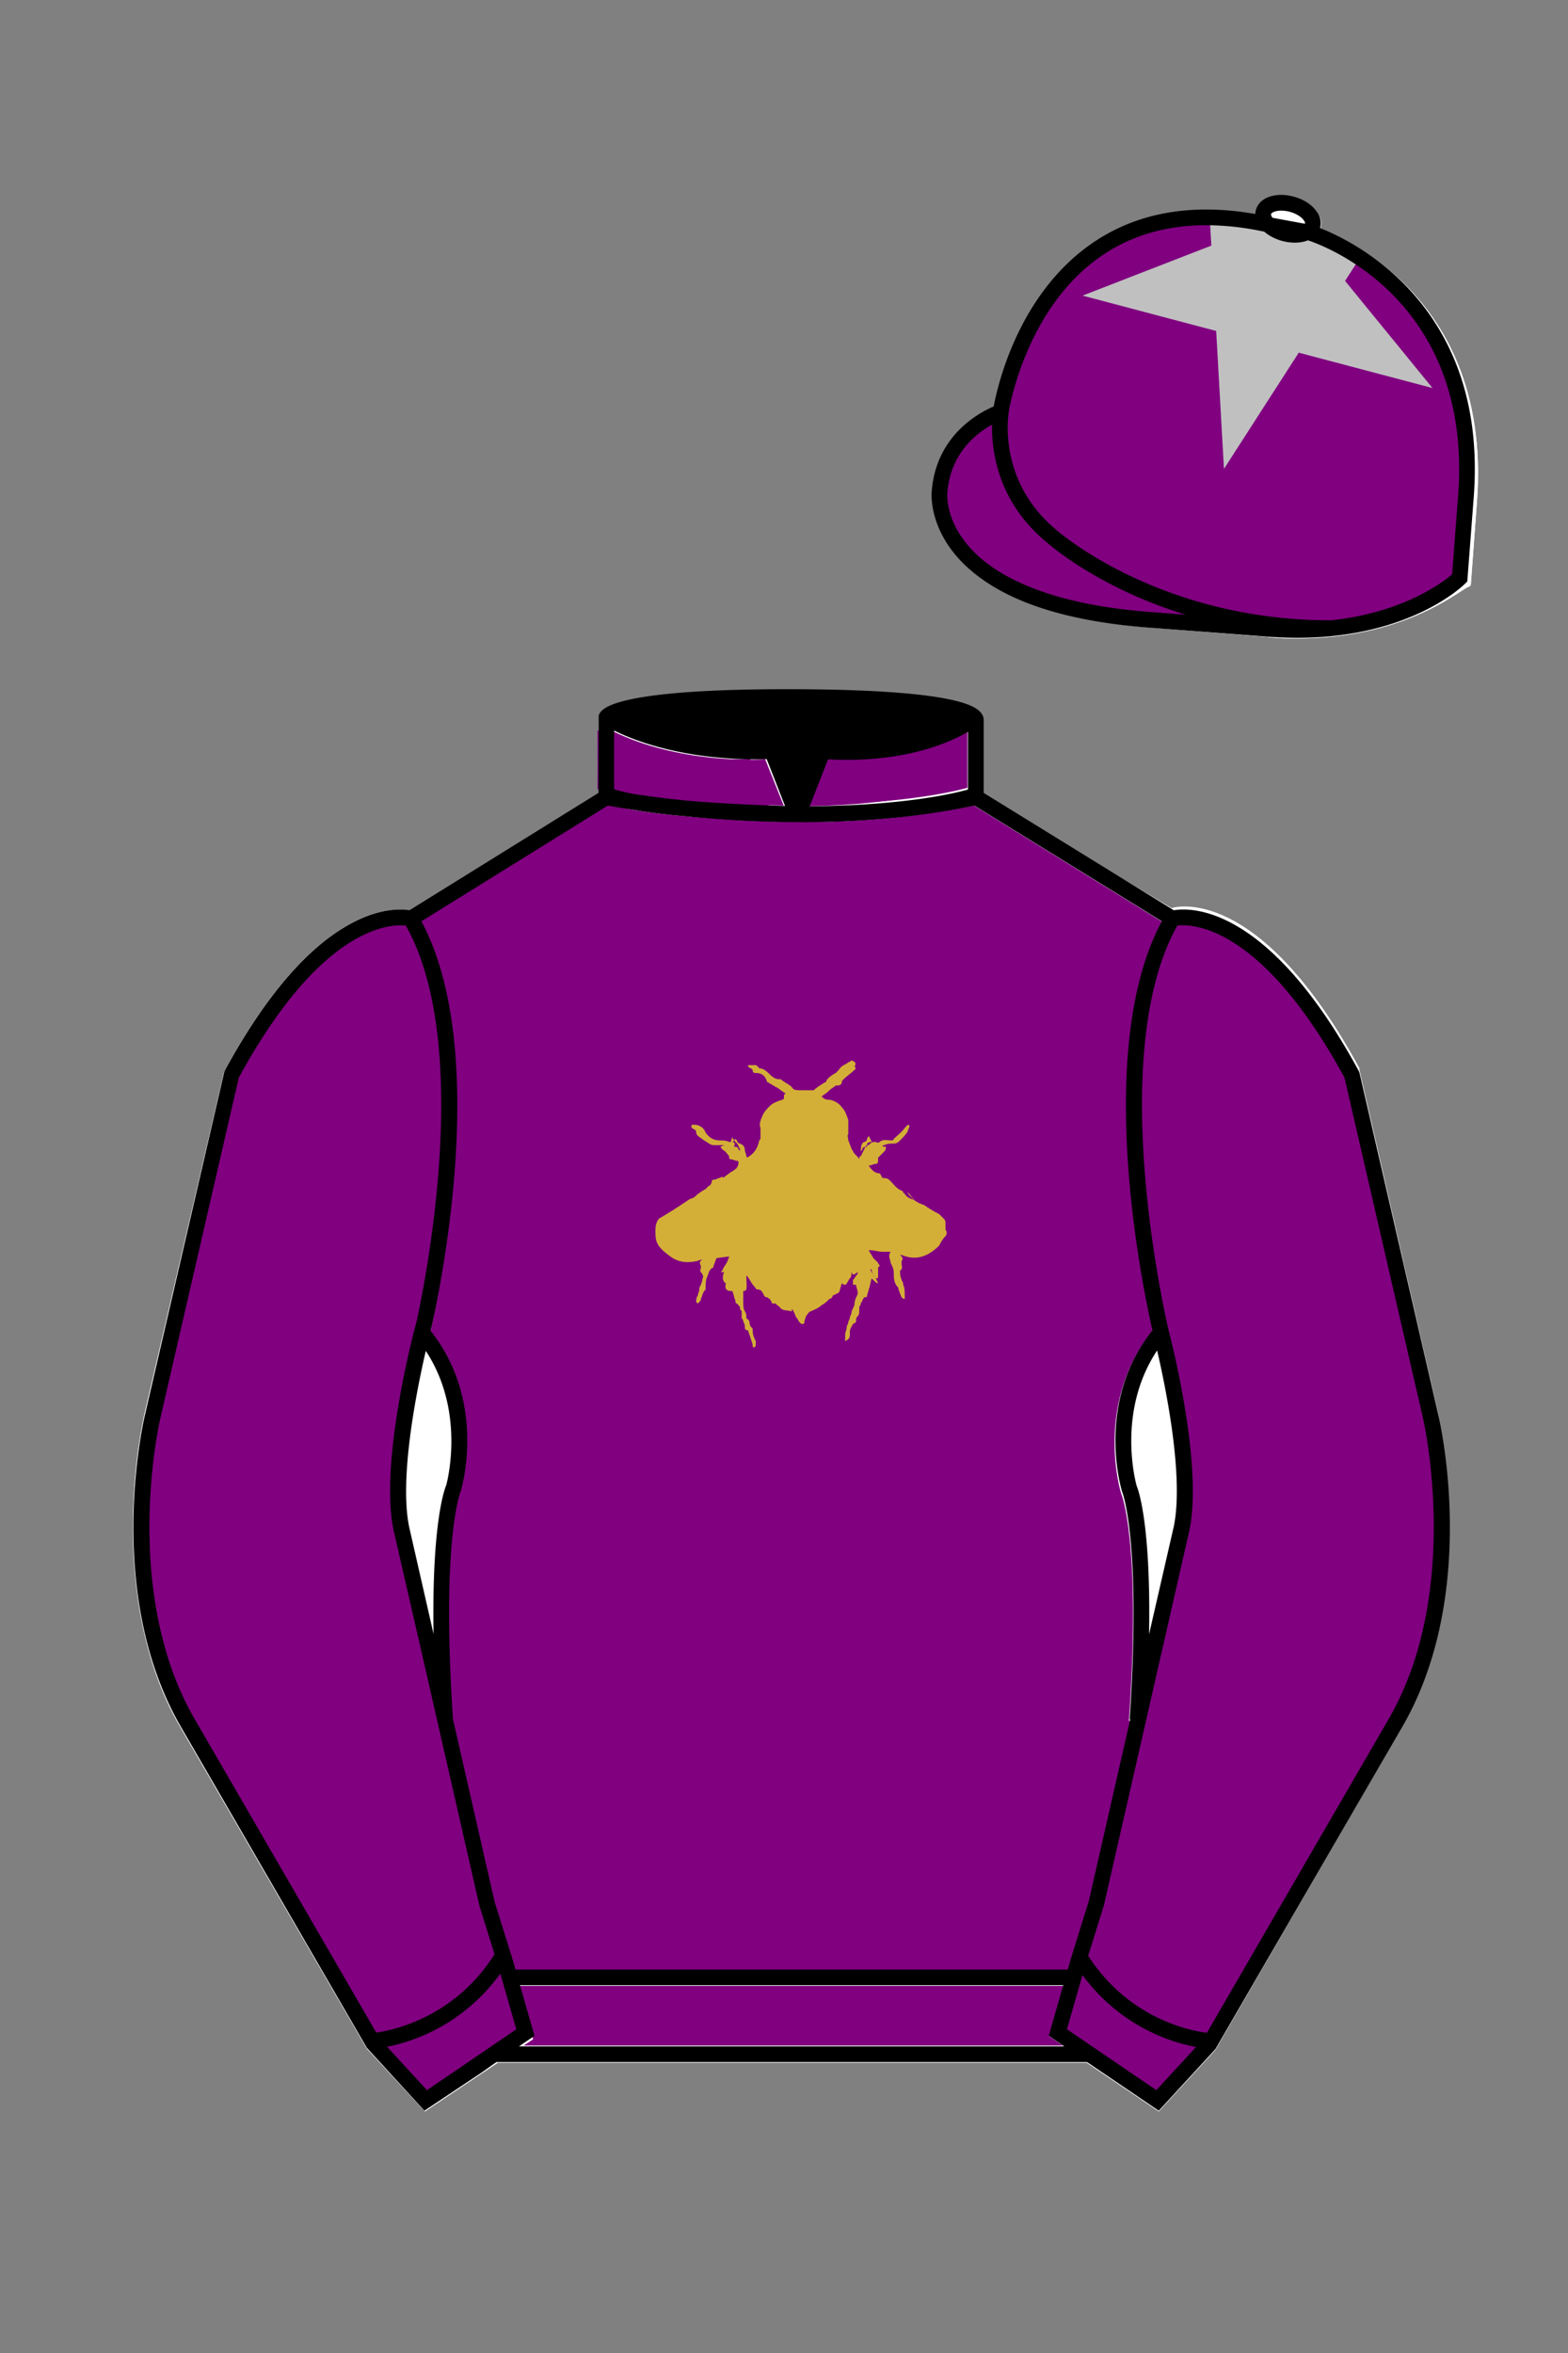
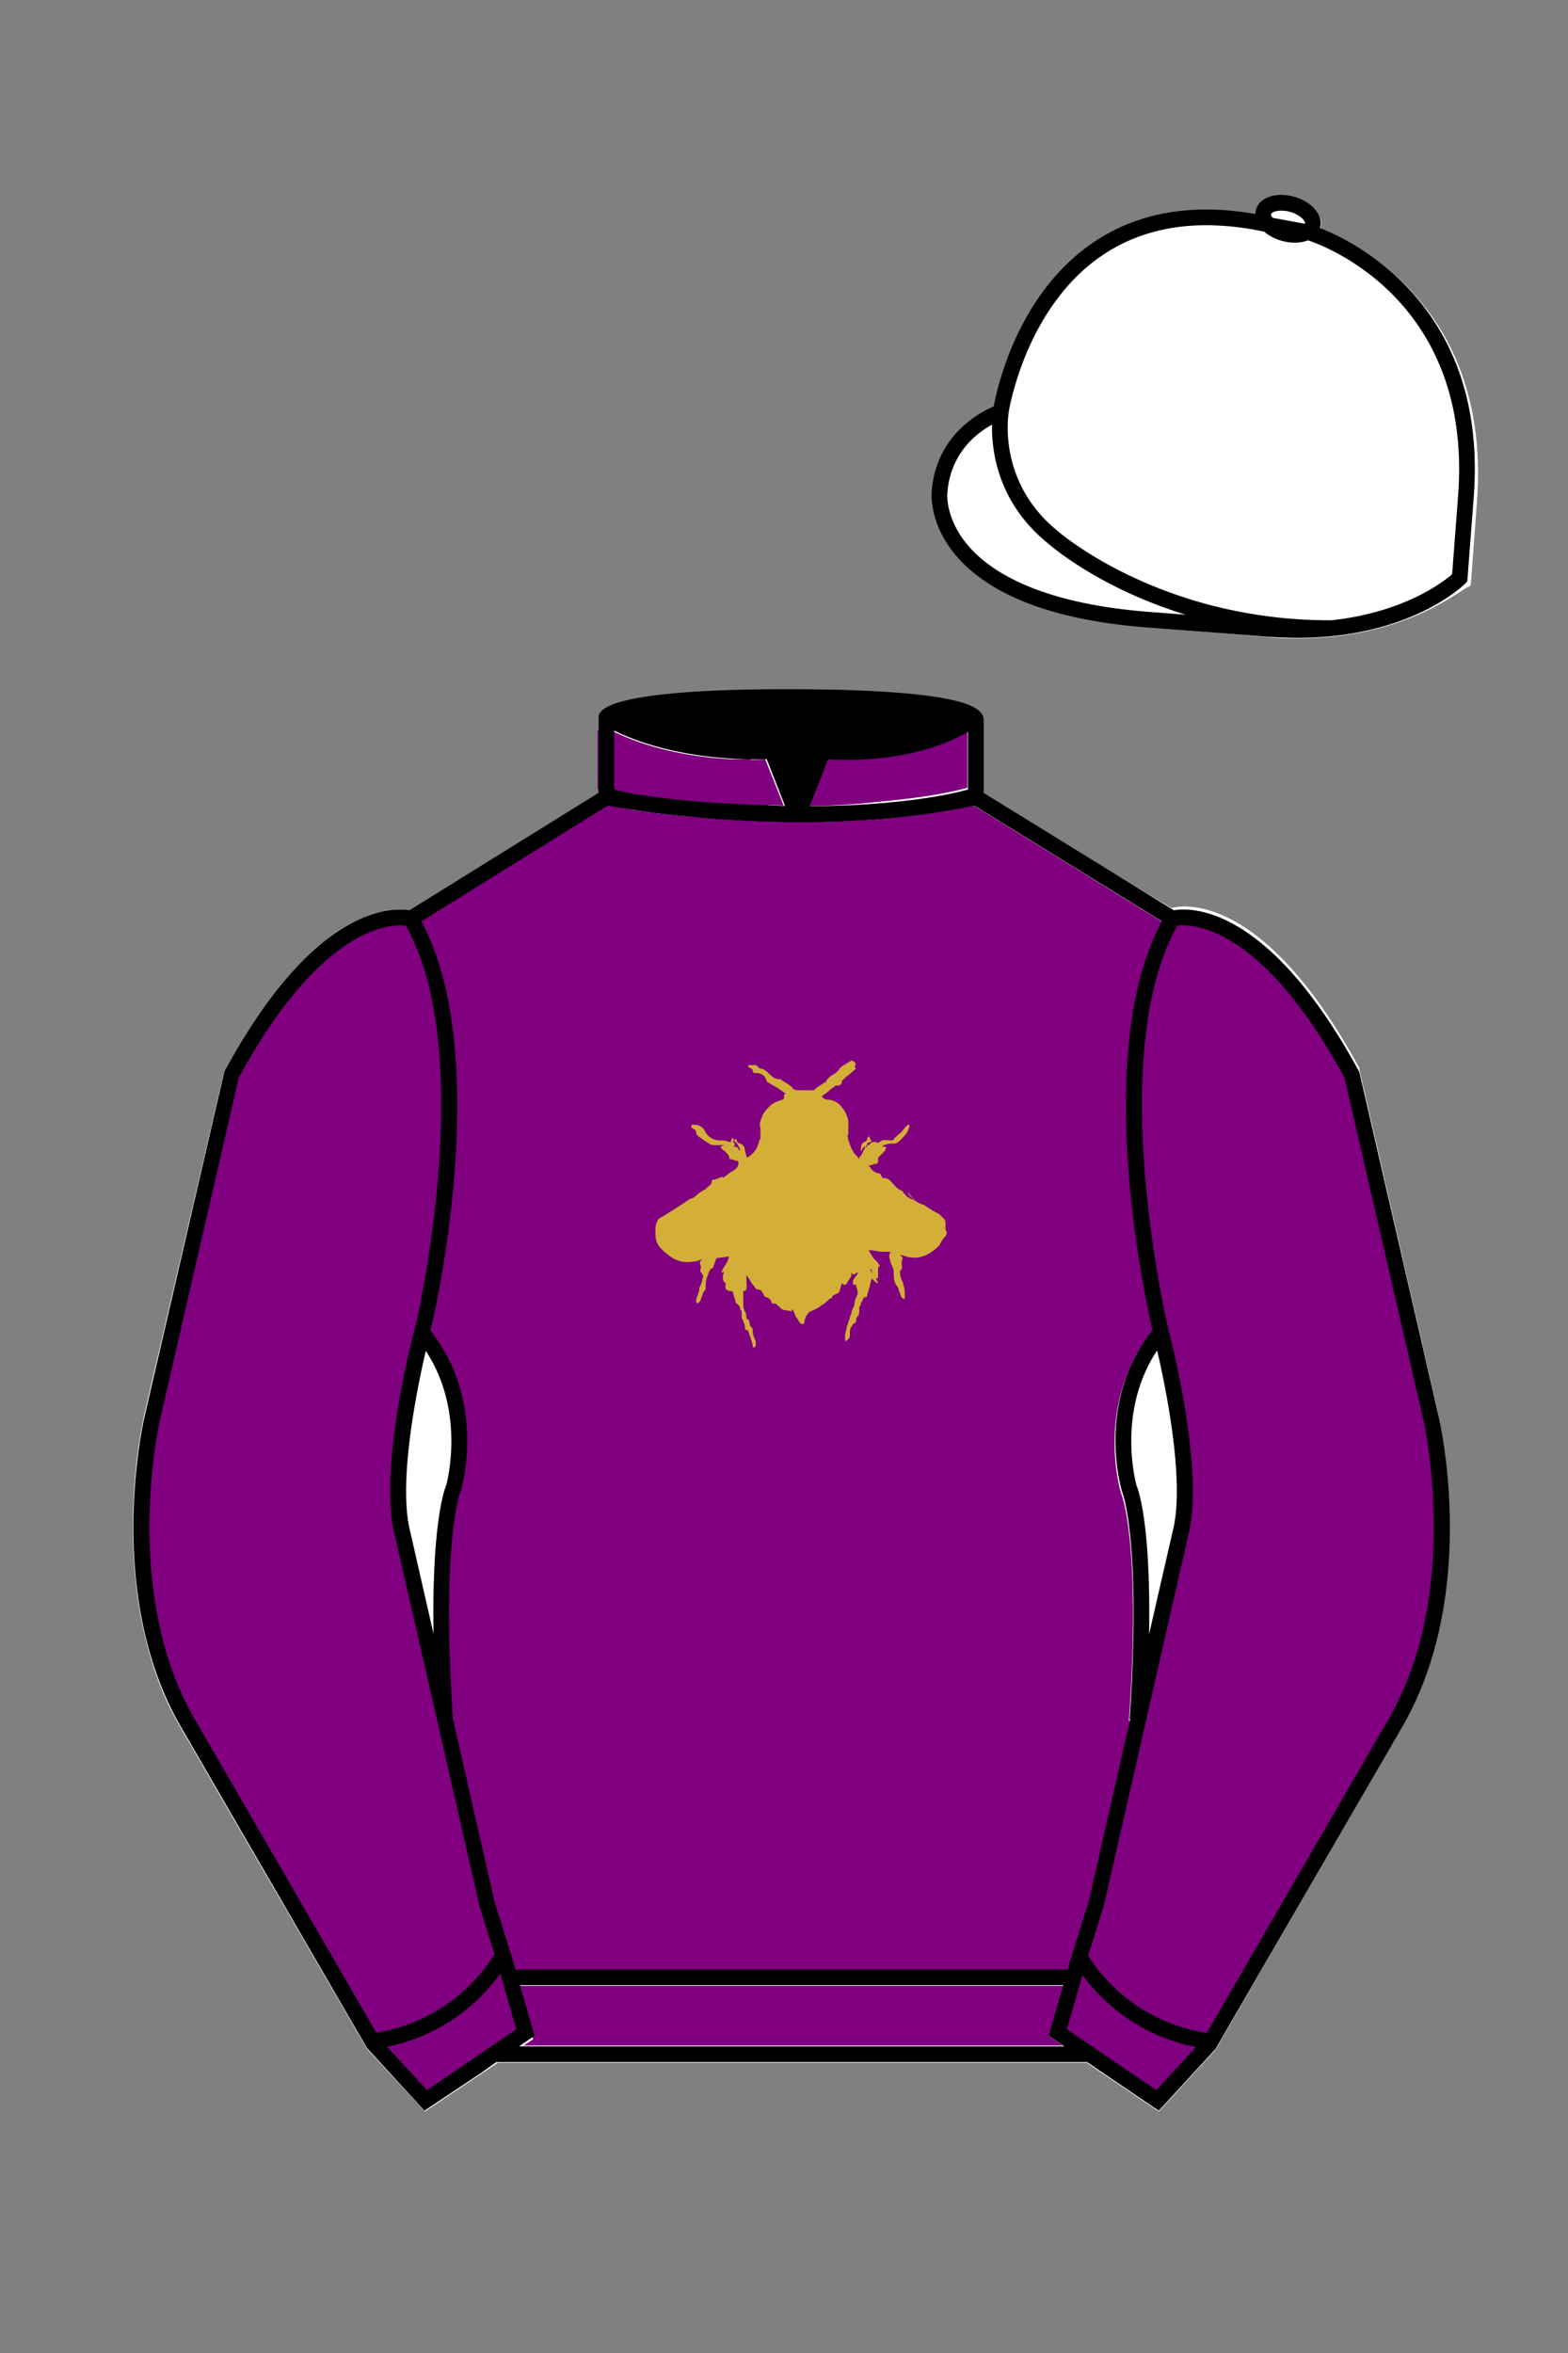
<svg xmlns="http://www.w3.org/2000/svg" viewBox="0 0 100 150">
  <rect x="0" y="0" width="100" height="150" fill="#808080" stroke="none" />
  <path d="M74.752 58.99s5.164-1.613 11.451 9.961l5.025 21.795s2.623 11.087-2.232 19.497l-11.869 20.482-3.318 3.605-4.346-2.944H31.484l-1.03.731-3.317 2.213-1.658-1.802-1.659-1.803-5.936-10.241-5.936-10.241c-2.427-4.205-2.985-9.08-2.936-12.902.049-3.823.705-6.595.705-6.595l2.512-10.897 2.512-10.898c3.144-5.787 6.007-8.277 8.084-9.321 2.077-1.043 3.368-.64 3.368-.64l6.228-3.865 6.229-3.865v-5.08s.087-.328 1.571-.655c1.483-.328 4.364-.655 9.95-.655 6.222 0 9.232.368 10.689.737 1.455.369 1.357.737 1.357.737v4.916l12.535 7.73z" fill="#800080" />
  <style type="text/css">
	.st0{display:none;fill:#FFFFFF;}
	.st1{display:none;fill:#192226;}
</style>
  <path d="M83.5,14.8c0,0,11,3.2,10,16.8l-0.3,3.9l-0.1,1.3c0,0-3.9,3.9-12.2,3.2l-7.6-0.6c-14.1-1.1-13.4-8.1-13.4-8.1  c0.3-3.9,3.9-5.1,3.9-5.1s2.2-15,16.7-12l0.4,0.1C80.9,14.3,83.5,14.8,83.5,14.8z" fill="#ffffff" />
  <path d="M83.5,14.8c0,0,11,3.2,10,16.8l-0.3,3.9l-0.1,1.3c0,0-3.9,3.9-12.2,3.2l-7.6-0.6c-14.1-1.1-13.4-8.1-13.4-8.1  c0.3-3.9,3.9-5.1,3.9-5.1s2.2-15,16.7-12l0.4,0.1C80.9,14.3,83.5,14.8,83.5,14.8z" fill="#ffffff" />
  <path d="M83.7,14.4c0.1-0.5-0.4-1.1-1.3-1.4c-0.9-0.2-1.7,0-1.8,0.5c-0.1,0.5,0.4,1.1,1.3,1.4  C82.8,15.1,83.6,14.9,83.7,14.4z" fill="#ffffff" />
  <path d="M84.8,40.5c-11.3,0-17.8-5.7-18.1-6c-4.3-3.5-3.4-8.3-3.4-8.5l1,0.2c0,0.2-0.8,4.5,3.1,7.6  c0.1,0.1,6.5,5.7,17.4,5.7h0.1L84.8,40.5C84.9,40.5,84.8,40.5,84.8,40.5z" fill="#ffffff" />
  <path d="M82.7,40.7c-0.6,0-1.2,0-1.9-0.1L73.3,40c-6-0.5-10.2-2-12.3-4.6c-1.7-2-1.5-4-1.5-4c0.3-3.6,3-5,4-5.4  c0.3-1.4,1.6-7.1,6.2-10.3c3-2.1,6.7-2.7,11.1-1.8l0.4,0.1l2.6,0.5c0.1,0,11.4,3.4,10.4,17.4l-0.4,5.4l-0.1,0.1  C93.3,37.4,89.9,40.7,82.7,40.7L82.7,40.7z M76.9,14.4c-2.6,0-4.9,0.7-6.8,2c-4.8,3.4-5.8,9.9-5.8,10v0.3L64,26.8  c-0.1,0-3.3,1.1-3.6,4.7c0,0.1-0.1,1.6,1.3,3.3c1.4,1.6,4.5,3.7,11.6,4.3l7.6,0.6c7.2,0.5,10.9-2.4,11.7-3l0.4-5  c1-12.8-9.1-16.1-9.6-16.3l-3-0.6C79.3,14.5,78.1,14.4,76.9,14.4z" fill="#ffffff" />
-   <path d="M82.7,40.7c-0.6,0-1.2,0-1.9-0.1L73.3,40c-6-0.5-10.2-2-12.3-4.6c-1.7-2-1.5-4-1.5-4c0.3-3.6,3-5,4-5.4  c0.3-1.4,1.6-7.1,6.2-10.3c3-2.1,6.7-2.7,11.1-1.8l0.4,0.1l2.6,0.5c0.1,0,11.4,3.4,10.4,17.4l-0.4,5.4l-0.1,0.1  C93.3,37.4,89.9,40.7,82.7,40.7L82.7,40.7z M76.9,14.4c-2.6,0-4.9,0.7-6.8,2c-4.8,3.4-5.8,9.9-5.8,10v0.3L64,26.8  c-0.1,0-3.3,1.1-3.6,4.7c0,0.1-0.1,1.6,1.3,3.3c1.4,1.6,4.5,3.7,11.6,4.3l7.6,0.6c7.2,0.5,10.9-2.4,11.7-3l0.4-5  c1-12.8-9.1-16.1-9.6-16.3l-3-0.6C79.3,14.5,78.1,14.4,76.9,14.4z" fill="#ffffff" />
-   <path d="M82.6,15.5c-0.3,0-0.6,0-0.8-0.1c-0.7-0.2-1.3-0.6-1.5-1.1c-0.2-0.3-0.2-0.6-0.1-0.9c0.2-0.8,1.3-1.2,2.4-0.8  c0.7,0.2,1.3,0.6,1.5,1.1c0.2,0.3,0.2,0.6,0.1,0.9c-0.1,0.3-0.3,0.5-0.6,0.7C83.3,15.4,83,15.5,82.6,15.5z M81.7,13.4  c-0.4,0-0.6,0.1-0.7,0.2v0.1c0.1,0.2,0.4,0.5,0.9,0.6s0.9,0.1,1.1,0c0.1,0,0.1-0.1,0.1-0.1l0,0v-0.1c-0.1-0.2-0.4-0.5-0.9-0.6  C82.1,13.5,81.9,13.4,81.7,13.4z" fill="#ffffff" />
+   <path d="M82.6,15.5c-0.3,0-0.6,0-0.8-0.1c-0.7-0.2-1.3-0.6-1.5-1.1c-0.2-0.3-0.2-0.6-0.1-0.9c0.2-0.8,1.3-1.2,2.4-0.8  c0.7,0.2,1.3,0.6,1.5,1.1c0.2,0.3,0.2,0.6,0.1,0.9C83.3,15.4,83,15.5,82.6,15.5z M81.7,13.4  c-0.4,0-0.6,0.1-0.7,0.2v0.1c0.1,0.2,0.4,0.5,0.9,0.6s0.9,0.1,1.1,0c0.1,0,0.1-0.1,0.1-0.1l0,0v-0.1c-0.1-0.2-0.4-0.5-0.9-0.6  C82.1,13.5,81.9,13.4,81.7,13.4z" fill="#ffffff" />
  <path d="M73.8,134.1l-2.9-1.9l-1.4-1l-2-1.4l1.3-4.5l1.2-3.7l5.5-23.9c0.9-4.2-1.3-12.5-1.3-12.5s-4.3-17.8,0.7-26.4  c0,0,5.2-1.6,11.5,10l5,21.8c0,0,2.6,11.1-2.2,19.5l-11.9,20.5L73.8,134.1 M27.1,134.1l2.9-1.9l1.4-1l2-1.4l-1.3-4.5l-1.2-3.7  l-5.5-23.9c-0.9-4.2,1.3-12.5,1.3-12.5S31,67.4,26,58.8c0,0-5.2-1.6-11.5,10l-5,21.8c0,0-2.6,11.1,2.2,19.5l11.9,20.5L27.1,134.1" fill="#ffffff" />
  <path d="M73.9,134.6l-7-4.8l1.4-4.9l1.2-3.7l5.4-23.9c0.8-4-1.3-12.2-1.3-12.3c-0.2-0.7-4.3-18.1,0.8-26.8l0.1-0.2  l0.2-0.1c0.2-0.1,5.6-1.6,12,10.2v0.1l5,21.8c0.1,0.5,2.6,11.4-2.3,19.9l-11.9,20.6L73.9,134.6L73.9,134.6z M68,129.4l5.7,3.9l3-3.2  l11.8-20.4c4.7-8.1,2.2-19,2.2-19.1l-5-21.7c-5.4-9.8-9.7-9.8-10.7-9.7c-4.7,8.4-0.6,25.7-0.6,25.8c0.1,0.3,2.2,8.5,1.3,12.7  l-5.5,23.9l-1.2,3.7L68,129.4L68,129.4z M27.1,134.6l-3.7-4l-11.9-20.5c-4.9-8.5-2.4-19.4-2.3-19.9l5.1-21.9  c6.4-11.8,11.8-10.3,12-10.2l0.2,0.1l0.1,0.2c5.1,8.7,0.9,26,0.8,26.8c0,0.1-2.2,8.2-1.3,12.3l5.4,23.9l1.1,3.7L34,130L27.1,134.6z   M24.2,130l3,3.2l5.7-3.9l-1.2-4.2l-1.2-3.7L25,97.5c-0.9-4.3,1.2-12.4,1.3-12.7c0-0.2,4.2-17.4-0.6-25.8c-0.9-0.1-5.3-0.1-10.7,9.7  l-5,21.7c0,0.1-2.5,11,2.2,19.1C12.4,109.6,24.2,130,24.2,130z" fill="#ffffff" />
  <path d="M23.8,130.6l-0.1-1c0,0,4.9-0.3,7.9-5.1l0.9,0.5C29.2,130.2,24,130.6,23.8,130.6z" fill="#ffffff" />
  <path d="M25.6,97.4c-0.9-4.2,1.3-12.5,1.3-12.5c3.7,4.4,2,9.9,2,9.9s-1.3,2.9-0.5,14.8L25.6,97.4z" fill="#ffffff" />
  <path d="M27.9,109.8l-2.8-12.2c-0.9-4.3,1.2-12.4,1.3-12.7l0.2-0.9l0.6,0.7c3.8,4.6,2.2,10.2,2.1,10.4  c0,0.1-1.3,3.1-0.5,14.6C28.9,109.6,27.9,109.8,27.9,109.8z M26.1,97.3l1.6,6.9c-0.1-7.3,0.8-9.4,0.8-9.5c0,0,1.3-4.6-1.3-8.6  C26.6,88.4,25.4,94.2,26.1,97.3z M51.1,52.4c-7,0-12.4-1.1-12.5-1.1l0.2-1c0.1,0,12.2,2.4,23.4,0l0.2,1  C58.5,52.1,54.6,52.4,51.1,52.4z" fill="#ffffff" />
  <path d="M51.5,52.4h-0.8c-10.6-0.3-12.2-1.2-12.5-1.4l0.7-0.8l-0.3,0.4l0.3-0.4c0.1,0,1.5,0.9,11.1,1.2l-1.2-3  c-1.4,0.1-6.5,0.1-10.5-2.2l0.5-0.9c4.3,2.5,10.2,2.1,10.3,2.1h0.4L51.5,52.4z" fill="#ffffff" />
  <path d="M50.9,52.4h-0.7l2-5.1h0.4c0.1,0,5.7,0.6,9.4-2.1l0.6,0.8c-3.5,2.5-8.3,2.4-9.7,2.3l-1.2,3  c7.3-0.1,10.4-1.2,10.4-1.2l0.3,0.9C62.3,51.2,58.9,52.4,50.9,52.4z" fill="#ffffff" />
  <path d="M75.3,97.4c0.9-4.2-1.3-12.5-1.3-12.5c-3.7,4.4-2,9.9-2,9.9s1.3,2.9,0.5,14.8L75.3,97.4z" fill="#ffffff" />
  <path d="M73,109.8l-1-0.1c0.8-11.5-0.5-14.5-0.5-14.5c-0.1-0.3-1.7-5.9,2.1-10.5l0.6-0.7l0.2,0.9  c0.1,0.3,2.2,8.5,1.3,12.7l0,0L73,109.8z M73.8,86.1c-2.7,4-1.3,8.6-1.3,8.7s0.9,2.1,0.8,9.4l1.6-6.9C75.5,94.1,74.3,88.4,73.8,86.1  z M32.5,125.6h36v1h-36V125.6z M77.1,130.6c-0.2,0-5.5-0.4-8.7-5.6l0.9-0.5c3,4.8,7.8,5.1,7.9,5.1C77.2,129.6,77.1,130.6,77.1,130.6  z M50.9,44.5c9.9,0,11.2,1.3,11.2,1.3c-3.4,2.7-9.7,2.1-9.7,2.1l-1.6,3.9L49.1,48c-8,0-10.4-2.2-10.4-2.2S39.9,44.5,50.9,44.5z" fill="#ffffff" />
  <path d="M73.9,134.6l-4.6-3.1H31.7l-0.9,0.6l-3.7,2.5l-3.7-4l-11.9-20.5c-2.6-4.4-3-9.6-3-13.2c0-3.8,0.7-6.6,0.7-6.7  l5.1-21.9c2.7-4.9,5.4-8.1,8.3-9.5c1.7-0.9,3-0.8,3.5-0.7l12.1-7.5v-4.9c0.1-0.4,0.7-0.8,1.9-1c2-0.4,5.4-0.7,10.1-0.7  c5.2,0,8.8,0.3,10.8,0.8c0.9,0.2,1.4,0.5,1.6,0.9c0.1,0.1,0.1,0.3,0.1,0.4v4.6L74.9,58c1.1-0.2,6.1-0.3,11.8,10.3v0.1l5,21.8  c0.1,0.5,2.6,11.4-2.3,19.9l-11.9,20.6L73.9,134.6L73.9,134.6z M24.2,130l3,3.2l4.1-2.8h38.3l4.1,2.8l3-3.2l11.8-20.4  c4.7-8.1,2.2-19,2.2-19.1l-5-21.7C79.8,57.8,75,59,74.9,59l-0.2,0.1L74.5,59l-12.8-7.9V46c-0.1-0.1-0.4-0.2-1-0.4  c-1.3-0.3-4.2-0.7-10.6-0.7c-5.7,0-8.5,0.3-9.8,0.6c-0.7,0.2-1,0.3-1.2,0.4V51l-12.9,8h-0.1c0,0-1.2-0.3-3,0.6  c-1.8,0.9-4.7,3.2-7.8,9.1l-5,21.7c0,0-0.6,2.8-0.7,6.5c0,3.4,0.4,8.4,2.9,12.6C12.4,109.6,24.2,130,24.2,130z" fill="#ffffff" />
  <path d="M47.4,82.3c0,0.2,0,0.5,0,0.7c0,0.2,0,0.4,0.1,0.6c0.1,0.1,0.1,0.3,0.1,0.4c0,0,0,0.1,0.1,0.1c0,0,0.1,0.1,0.1,0.2  c0,0.2,0.1,0.3,0.2,0.4c0,0,0,0.1,0,0.1c0,0.3,0.1,0.5,0.2,0.7c0,0,0,0.1,0,0.2c0,0.1,0,0.1-0.1,0.2c-0.1,0-0.1-0.1-0.1-0.1  c0,0,0-0.1,0-0.1c-0.1-0.3-0.2-0.6-0.3-0.9c-0.2,0-0.2-0.1-0.2-0.3c0-0.1-0.1-0.2-0.1-0.3c0-0.1-0.1-0.1-0.1-0.2c0-0.1,0-0.2,0-0.3  c0-0.1,0-0.2-0.1-0.2c0,0,0-0.1,0-0.1c0-0.1-0.1-0.2-0.2-0.3c-0.1,0-0.1-0.1-0.1-0.2c-0.1-0.2-0.1-0.4-0.2-0.6c0,0,0,0-0.1,0  c-0.3,0-0.4-0.2-0.3-0.5c-0.1,0-0.2-0.2-0.2-0.3c0-0.1,0-0.3,0.1-0.4l-0.2,0c0-0.1,0.1-0.1,0.1-0.2c0.1-0.2,0.2-0.3,0.3-0.5  c0-0.1,0.1-0.2,0.1-0.3l-0.8,0.1c-0.1,0.2-0.1,0.3-0.2,0.5c0,0,0,0.1,0,0.1c-0.3,0.1-0.3,0.4-0.4,0.6c-0.1,0.2-0.1,0.5-0.1,0.7  c0,0,0,0,0,0.1c-0.2,0.2-0.2,0.4-0.3,0.6c0,0.1,0,0.1-0.1,0.2c0,0-0.1,0.1-0.1,0.1c0,0-0.1-0.1-0.1-0.1c0-0.1,0-0.3,0.1-0.4  c0-0.1,0.1-0.3,0.1-0.4c0,0,0-0.1,0-0.1c0.1-0.2,0.2-0.4,0.2-0.6c0.1-0.1,0-0.3-0.1-0.4c-0.1-0.1,0-0.2,0-0.3c0,0,0-0.1,0-0.1  c-0.1-0.2-0.1-0.3,0.1-0.4c-0.2,0-0.3,0.1-0.4,0.1c-0.5,0.1-1,0.1-1.5-0.2c-0.3-0.2-0.7-0.5-0.9-0.8c-0.2-0.3-0.2-0.6-0.2-0.9  c0-0.2,0-0.4,0.1-0.6c0-0.1,0.1-0.1,0.1-0.2c0.7-0.4,1.3-0.8,1.9-1.2c0.1-0.1,0.3-0.1,0.4-0.2c0.2-0.2,0.5-0.4,0.7-0.5  c0.1-0.1,0.1-0.1,0.2-0.2c0.1,0,0.2-0.2,0.2-0.3c0-0.1,0.1-0.1,0.2-0.1c0.2-0.1,0.3-0.1,0.5-0.2l0,0.1l0.4-0.3  c0.1-0.1,0.2-0.1,0.3-0.2c0.2-0.1,0.3-0.3,0.3-0.5c0,0,0-0.1-0.1-0.1c-0.1,0-0.3-0.1-0.4-0.1c-0.1,0-0.1-0.1-0.1-0.1c0,0,0,0,0,0  c0,0,0-0.1,0-0.1c-0.1-0.1-0.2-0.3-0.4-0.4c-0.2-0.2-0.2-0.2,0.1-0.3c-0.1,0-0.2,0-0.2,0c-0.2,0-0.3,0-0.5,0c-0.2,0-0.4-0.2-0.6-0.3  c-0.1-0.1-0.3-0.2-0.4-0.3c0,0-0.1-0.1-0.1-0.2c0-0.1,0-0.1-0.1-0.2c-0.1,0-0.1-0.1-0.2-0.1c0-0.1,0-0.1,0-0.2c0,0,0.1,0,0.2,0  c0.3,0,0.6,0.2,0.7,0.5c0.2,0.3,0.5,0.5,0.9,0.5c0.2,0,0.4,0,0.6,0.1c0.1,0,0.1,0,0.2,0c0.1,0,0.1-0.1,0.1-0.1c0,0,0.1-0.1,0.1-0.1  c0,0,0.1,0.1,0.1,0.1c0,0.1,0.1,0.2,0.2,0.2c0.2,0.1,0.3,0.2,0.3,0.4c0,0.1,0.1,0.3,0.1,0.4c0,0.1,0.1,0.1,0.2,0  c0.3-0.2,0.5-0.5,0.6-0.9c0-0.1,0.1-0.2,0.1-0.2c0-0.1,0-0.2,0-0.3c0-0.1,0-0.2,0-0.3c0,0,0,0,0-0.1c-0.1-0.2,0-0.5,0.1-0.7  c0.1-0.3,0.3-0.5,0.5-0.7c0.2-0.2,0.5-0.3,0.8-0.4c0.1,0,0.1-0.1,0.1-0.2c0,0,0-0.1,0-0.1l0.1-0.1c0,0,0,0,0,0  c-0.2-0.1-0.4-0.3-0.6-0.4c-0.1,0-0.1-0.1-0.2-0.1c-0.1-0.1-0.2-0.1-0.3-0.2c0,0-0.1,0-0.1-0.1c-0.1-0.3-0.3-0.5-0.7-0.5  c-0.1,0-0.2,0-0.2-0.2c0,0-0.1-0.1-0.1-0.1c-0.1,0-0.2-0.1-0.2-0.2c0.1,0,0.3,0,0.4,0c0.1,0,0.2,0,0.2,0.1c0,0,0.1,0,0.1,0.1  c0.2,0,0.4,0.1,0.6,0.3c0.2,0.2,0.4,0.4,0.7,0.4c0,0,0.1,0,0.1,0c0.2,0.2,0.5,0.3,0.7,0.5c0,0,0,0,0,0c0.1,0.2,0.3,0.2,0.5,0.2  c0.3,0,0.5,0,0.8,0c0,0,0.1,0,0.1,0c0.2-0.2,0.4-0.3,0.7-0.5c0.1,0,0.1-0.1,0.1-0.1c0.1-0.2,0.4-0.4,0.6-0.5  c0.1-0.1,0.1-0.1,0.2-0.2c0.1-0.2,0.3-0.3,0.5-0.4c0.1-0.1,0.2-0.1,0.3-0.2c0.3,0.1,0.3,0.2,0.2,0.4c0.1,0.1,0.1,0.1,0,0.2  c-0.2,0.2-0.5,0.4-0.7,0.6c0,0-0.1,0.1-0.1,0.1c0,0.3-0.2,0.3-0.4,0.3c-0.1,0.1-0.3,0.2-0.4,0.3c0,0-0.1,0.1-0.1,0.1  c-0.1,0.1-0.3,0.2-0.4,0.3c0.1,0.1,0.2,0.2,0.4,0.2c0.3,0,0.7,0.2,0.9,0.5c0.2,0.2,0.3,0.5,0.4,0.8c0,0,0,0.1,0,0.1  c0,0.2,0,0.5,0,0.7c0,0,0,0.1,0,0.1c-0.1,0.1,0,0.2,0,0.4c0.1,0.2,0.1,0.3,0.2,0.5c0,0.1,0.1,0.1,0.1,0.2c0.1,0.2,0.3,0.3,0.4,0.5  c0-0.1,0-0.2,0.1-0.2c0.1-0.2,0.2-0.4,0.3-0.6c0-0.1,0.1-0.1,0.2-0.1c0,0,0.1-0.1,0.1-0.1c0.1-0.1,0.2-0.1,0.3-0.1  c0.1,0,0.2,0.1,0.3,0c0.2-0.2,0.5-0.1,0.7-0.1c0.1,0,0.2,0,0.2-0.1c0.2-0.2,0.5-0.4,0.7-0.7c0,0,0.1-0.1,0.1-0.1  c0,0,0.1-0.1,0.1-0.1c0.1,0,0.1,0.1,0.1,0.1c0,0.1-0.1,0.2-0.1,0.3c-0.1,0.2-0.3,0.4-0.5,0.6c-0.1,0.1-0.2,0.2-0.4,0.2  c-0.2,0-0.4,0-0.6,0.1c-0.1,0-0.1,0-0.1,0.1l0.2,0c0,0.1,0,0.2-0.1,0.3c-0.1,0.1-0.3,0.3-0.4,0.4c0,0,0,0,0,0.1c0,0.2,0,0.3-0.2,0.3  c-0.1,0-0.2,0.1-0.4,0.1c0.2,0.3,0.4,0.5,0.7,0.5c0.1,0.1,0.1,0.2,0.2,0.3c0,0,0.1,0,0.1,0c0.2,0,0.3,0.1,0.4,0.2  c0.2,0.2,0.4,0.5,0.7,0.6c0.1,0,0.1,0.2,0.2,0.2c0.1,0.2,0.3,0.3,0.6,0.4c0,0,0.1,0.1,0.1,0.1l0,0L57.9,76c0,0.1,0.1,0.2,0.1,0.2  c0.1,0.1,0.2,0.2,0.3,0.3c0.1,0.1,0.2,0.1,0.3,0.2c0.1,0,0.2,0.1,0.3,0.1c0.3,0.2,0.6,0.4,1,0.6c0.1,0.1,0.2,0.2,0.3,0.3  c0.1,0.1,0.1,0.2,0.1,0.3c0,0.1,0,0.2,0,0.2c0,0.1,0,0.1,0,0.2c0.1,0.1,0.1,0.3,0,0.4c-0.2,0.2-0.3,0.4-0.4,0.6  c-0.3,0.3-0.7,0.6-1.1,0.7c-0.3,0.1-0.7,0.1-1,0c-0.1,0-0.2-0.1-0.4-0.1c0.2,0.2,0.2,0.2,0.1,0.4c0,0,0,0.1,0,0.2  c0,0.1,0.1,0.3-0.1,0.4c0,0,0,0.1,0,0.1c0,0.3,0.1,0.5,0.2,0.7c0,0,0,0.1,0,0.1c0.1,0.2,0.1,0.4,0.1,0.7c0,0.1,0,0.2,0,0.2  c-0.1,0-0.1,0-0.2-0.1c-0.1-0.2-0.1-0.3-0.2-0.5c0,0,0,0,0-0.1c-0.3-0.3-0.3-0.6-0.3-1c0-0.2-0.1-0.4-0.2-0.6c0-0.2-0.2-0.4,0-0.7  c-0.2,0-0.3,0-0.5,0c-0.3,0-0.5-0.1-0.8-0.1c0,0,0,0-0.1,0c0.1,0.2,0.2,0.3,0.3,0.5c0.1,0.1,0.2,0.2,0.3,0.3c0,0.1,0.1,0.1,0.1,0.2  c0,0-0.1,0.1-0.1,0.1c0,0,0,0.1,0,0.1c0,0.2,0,0.3,0,0.5c0,0,0,0.1-0.1,0.1c0,0-0.1,0-0.1-0.1c-0.1-0.1-0.2-0.3-0.2-0.4  c0-0.1-0.1-0.1-0.1-0.1c0.1,0.3,0.4,0.6,0.5,0.9c-0.1,0-0.1,0-0.4-0.3c-0.1,0.2-0.1,0.5-0.2,0.7c0,0.1-0.1,0.3-0.1,0.4  c0,0.1-0.1,0.1-0.2,0.1c0,0.1-0.1,0.1-0.1,0.2c0,0.1-0.1,0.1-0.1,0.2c0,0,0,0.1-0.1,0.2c0,0.1,0,0.2,0,0.3c0,0.1,0,0.2-0.1,0.3  c0,0-0.1,0.1-0.1,0.2c0,0.2,0,0.2-0.2,0.3c-0.1,0.2-0.2,0.3-0.2,0.5c0,0.1,0,0.2,0,0.2c0,0.2-0.1,0.3-0.3,0.4c0-0.1,0-0.3,0-0.4  c0-0.2,0.1-0.3,0.1-0.5c0-0.1,0.1-0.2,0.1-0.3c0-0.1,0.1-0.2,0.1-0.3c0-0.1,0.1-0.2,0.1-0.3c0,0,0,0,0,0c0-0.2,0.2-0.4,0.2-0.6  c0-0.2,0.1-0.4,0.2-0.6c0,0,0-0.1,0-0.1c0-0.2-0.1-0.3-0.1-0.5c0,0,0,0,0,0l-0.2,0c0-0.1,0-0.2,0-0.3c0.1-0.1,0.2-0.3,0.3-0.4  c0,0,0-0.1,0-0.1c-0.3,0.2-0.3,0.2-0.4,0c0,0,0,0,0,0c0,0.2,0,0.3-0.1,0.4c-0.1,0.1-0.1,0.2-0.2,0.3c0,0.1-0.1,0.1-0.2,0.1  c0,0-0.1-0.1-0.1-0.1c-0.1,0.2-0.1,0.4-0.2,0.6c0,0,0,0,0,0l-0.4,0.2c0,0.1-0.1,0.2-0.2,0.2c-0.2,0.2-0.3,0.3-0.5,0.4  c-0.2,0.2-0.5,0.3-0.7,0.4c-0.1,0-0.2,0.2-0.3,0.3c0,0.1-0.1,0.2-0.1,0.4c0,0.1-0.1,0.1-0.1,0.1c-0.1,0-0.1,0-0.2-0.1  c-0.1-0.1-0.1-0.2-0.2-0.3c-0.1-0.1-0.1-0.3-0.2-0.4c0-0.1-0.1-0.1-0.1-0.2l0,0.2c-0.3-0.1-0.6,0-0.8-0.3c-0.1-0.1-0.2-0.1-0.2-0.2  c0,0-0.1,0-0.1,0c-0.1,0-0.2,0-0.2-0.1c0-0.1-0.1-0.1-0.1-0.2c-0.1,0-0.1-0.1-0.2-0.1c-0.1,0-0.2-0.1-0.2-0.2  c-0.1-0.1-0.1-0.3-0.4-0.3c-0.1,0-0.1-0.1-0.2-0.2c-0.2-0.2-0.3-0.5-0.5-0.7C47.6,82.1,47.7,82.3,47.4,82.3z M55.3,73.1  c0-0.1,0-0.2,0-0.2c0.1-0.1,0.2-0.1,0.3-0.1l-0.2-0.4c0,0.1-0.1,0.1-0.1,0.2c0,0.1-0.1,0.2-0.2,0.2c-0.2,0.1-0.2,0.4-0.2,0.6  c0.1-0.1,0.1-0.1,0.1-0.2C55.1,73.1,55.2,73.1,55.3,73.1C55.2,73.1,55.3,73.1,55.3,73.1z M46.6,72.8c0.3,0,0.3,0.1,0.2,0.3  c0.1,0,0.3,0,0.3,0.2c0,0,0.1,0,0.1,0.1c0-0.1,0-0.2-0.1-0.3c0-0.1-0.1-0.2-0.1-0.2c-0.1-0.1-0.2-0.2-0.3-0.4L46.6,72.8z" fill="#D4AF37" />
-   <path fill="#800080" d="M83.483 14.819s11.045 3.167 10.006 16.831l-.299 3.929-.098 1.266s-3.854 3.878-12.191 3.244l-7.594-.578c-14.146-1.076-13.389-8.132-13.389-8.132.299-3.929 3.901-5.104 3.901-5.104s2.192-14.981 16.72-12.033l.391.107 2.553.47z" />
-   <path fill="#C0C0C0" d="M86.677 16.521l-.148.231-.15.231-.15.232-.148.231-.15.231-.148.231.174.214.176.214.172.213.176.214.174.213.174.214.174.213.174.214.174.213.174.213.174.214.174.213.174.213.174.214.174.213.176.213.172.213.176.213.172.213.176.214.174.213.174.214.174.214.174.213.174.214.174.213.174.213.174.213.174.214.176.213.174.213.174.213-.268-.071-.266-.069-.266-.071-.266-.07-.268-.07-.266-.071-.268-.07-.266-.071-.266-.07-.266-.07-.268-.071-.266-.07-.266-.071-.268-.07-.266-.071-.266-.071-.266-.07-.267-.071-.266-.07-.266-.071-.268-.071-.266-.07-.266-.07-.268-.071-.266-.069-.266-.071-.268-.07-.266-.071-.266-.07-.268-.071-.266-.071-.266-.07-.148.231-.15.231-.15.231-.148.231-.15.232-.148.231-.148.232-.15.232-.148.23-.15.232-.15.231-.148.231-.148.232-.15.231-.148.231-.15.231-.152.238-.148.231-.15.232-.15.232-.148.231-.148.232-.15.232-.15.231-.149.232-.148.231-.149.231-.148.232-.15.232-.148.231-.15.232-.148.231-.016-.275-.016-.275-.016-.274-.014-.276-.016-.275-.016-.274-.016-.276-.014-.274-.016-.275-.016-.275-.016-.274-.016-.275-.014-.275-.016-.275-.016-.275-.014-.275-.016-.274-.016-.276-.016-.274-.014-.275-.016-.275-.016-.275-.016-.274-.014-.275-.016-.275-.016-.275-.016-.275-.014-.275-.016-.275-.016-.275-.016-.274-.014-.275-.268-.07-.266-.07-.266-.07-.266-.071-.268-.07-.266-.07-.266-.071-.267-.07-.266-.071-.267-.071-.267-.07-.266-.07-.266-.07-.267-.071-.266-.07-.266-.071-.267-.071-.265-.07-.266-.071-.267-.07-.265-.071-.266-.071-.267-.07-.266-.07-.267-.07-.267-.071-.266-.07-.266-.071-.267-.07-.266-.071-.265-.07-.267-.071.257-.1.256-.099.257-.1.256-.099.256-.099.257-.099.256-.1.256-.099.258-.1.256-.1.256-.1.257-.099.256-.1.258-.1.256-.099.257-.1.256-.099.257-.099.257-.1.256-.1.257-.099.257-.1.256-.1.258-.099.256-.1.256-.1.258-.099.256-.099.258-.1.256-.099.258-.1.256-.099-.016-.275-.016-.275-.016-.275-.014-.274-.016-.276-.014-.274s1.213-.202 3.552.356c0 0 1.627 1.116 2.775.435.017-.005 2.058.76 3.193 1.72z" />
  <path fill="#800080" d="M27.109 134.103l2.913-1.944 1.434-.999 2.014-1.385-1.298-4.521-1.154-3.698-5.45-23.896c-.876-4.191 1.314-12.492 1.314-12.492s4.328-17.817-.715-26.405c0 0-5.164-1.613-11.452 9.961L9.69 90.519s-2.623 11.088 2.231 19.498l11.871 20.482 3.317 3.604" />
  <path fill="#800080" d="M73.785 134.1l-2.912-1.944-1.434-1-2.014-1.384 1.297-4.521 1.154-3.698 5.451-23.896c.875-4.191-1.314-12.493-1.314-12.493s-4.328-17.816.715-26.404c0 0 5.164-1.613 11.451 9.961l5.025 21.795s2.623 11.087-2.232 19.497l-11.869 20.482-3.318 3.605" />
  <path fill="#800080" d="M47.835 48.387l1.188 2.979s-8-.104-10.917-1.063v-3.75c0 .001 3.843 2.084 9.729 1.834zm3.948 0l-1.219 3c5.563.094 10.125-1.063 10.125-1.063v-3.688c-3.656 2.033-8.906 1.751-8.906 1.751z" />
-   <path fill="#fff" d="M25.587 97.434c-.875-4.191 1.313-12.492 1.313-12.492 3.678 4.398 2.014 9.944 2.014 9.944s-1.313 2.917-.525 14.753l-2.802-12.205z" />
  <path fill="#fff" d="M75.345 97.434c.877-4.191-1.313-12.492-1.313-12.492-3.678 4.398-2.014 9.944-2.014 9.944s1.313 2.917.525 14.753l2.802-12.205z" />
  <path d="M84.819 40.543c-11.27 0-17.779-5.718-18.052-5.961-4.297-3.521-3.444-8.346-3.406-8.55l.982.184c-.033.181-.769 4.457 3.075 7.606.08.071 6.532 5.721 17.403 5.721h.09l.002 1h-.094z  M82.73 40.661c-.596 0-1.218-.023-1.867-.072l-7.593-.579c-6.005-.457-10.158-2.021-12.344-4.647-1.696-2.038-1.513-3.956-1.504-4.037.271-3.571 3.034-5.027 3.952-5.415.256-1.371 1.571-7.096 6.191-10.343 2.977-2.091 6.7-2.705 11.074-1.816l.423.115 2.559.471c.114.033 11.425 3.44 10.367 17.35l-.411 5.379-.13.13c-.151.154-3.53 3.464-10.717 3.464zm-5.795-26.304c-2.591 0-4.87.677-6.794 2.03-4.813 3.383-5.817 9.896-5.826 9.961l-.045.305-.294.098c-.134.044-3.289 1.132-3.558 4.667-.008.078-.137 1.629 1.303 3.337 1.386 1.645 4.527 3.718 11.625 4.258l7.594.578c7.166.546 10.944-2.356 11.67-2.982l.381-4.997c.977-12.83-9.1-16.144-9.624-16.307l-2.958-.58a17.567 17.567 0 0 0-3.474-.368z  M82.73 40.661c-.596 0-1.218-.023-1.867-.072l-7.593-.579c-6.005-.457-10.158-2.021-12.344-4.647-1.696-2.038-1.513-3.956-1.504-4.037.271-3.571 3.034-5.027 3.952-5.415.256-1.371 1.571-7.096 6.191-10.343 2.977-2.091 6.7-2.705 11.074-1.816l.423.115 2.559.471c.114.033 11.425 3.44 10.367 17.35l-.411 5.379-.13.13c-.151.154-3.53 3.464-10.717 3.464zm-5.795-26.304c-2.591 0-4.87.677-6.794 2.03-4.813 3.383-5.817 9.896-5.826 9.961l-.045.305-.294.098c-.134.044-3.289 1.132-3.558 4.667-.008.078-.137 1.629 1.303 3.337 1.386 1.645 4.527 3.718 11.625 4.258l7.594.578c7.166.546 10.944-2.356 11.67-2.982l.381-4.997c.977-12.83-9.1-16.144-9.624-16.307l-2.958-.58a17.567 17.567 0 0 0-3.474-.368z  M82.574 15.469a3.11 3.11 0 0 1-.82-.114c-.686-.19-1.256-.589-1.524-1.066-.169-.299-.215-.613-.132-.908.223-.802 1.273-1.161 2.436-.838.685.189 1.255.587 1.524 1.065.169.299.215.614.132.91-.082.295-.282.54-.58.709-.285.16-.646.242-1.036.242zm-.858-2.042c-.389 0-.63.131-.655.223-.009.033.005.087.039.147.104.185.409.452.922.594.513.143.91.07 1.095-.035.061-.035.101-.074.109-.107l.001-.002c.01-.033-.005-.088-.04-.149-.104-.185-.408-.451-.92-.593a2.105 2.105 0 0 0-.551-.078z  M73.901 134.551l-7.018-4.773 1.396-4.866 1.157-3.71 5.441-23.858c.839-4.021-1.289-12.173-1.311-12.254-.181-.745-4.32-18.123.767-26.785l.099-.167.184-.057c.229-.071 5.632-1.596 12.04 10.199l.048.126 5.025 21.795c.108.458 2.611 11.375-2.287 19.859L77.51 130.632l-3.609 3.919zm-5.857-5.19l5.701 3.883 2.991-3.249 11.842-20.436c4.696-8.134 2.204-19.022 2.179-19.131l-5.011-21.731c-5.364-9.843-9.742-9.825-10.658-9.696-4.709 8.387-.593 25.667-.55 25.842.088.334 2.206 8.455 1.317 12.714l-5.453 23.905-1.164 3.736-1.194 4.163zM27.069 134.554l-3.671-4.006-11.871-20.482c-4.897-8.485-2.394-19.403-2.284-19.864l5.071-21.919c6.411-11.799 11.813-10.27 12.04-10.199l.185.057.098.167c5.087 8.663.948 26.041.77 26.776-.024.091-2.152 8.245-1.31 12.271l5.448 23.888 1.144 3.661 1.4 4.877-7.02 4.773zm-2.834-4.555l2.99 3.248 5.702-3.883-1.198-4.175-1.151-3.688-5.46-23.934c-.893-4.267 1.227-12.388 1.317-12.731.04-.165 4.155-17.44-.551-25.829-.909-.107-5.339-.069-10.661 9.692l-5.008 21.729c-.026.111-2.519 11.001 2.176 19.136l11.844 20.435z  M23.777 130.604l-.057-.998c.049-.003 4.939-.348 7.894-5.146l.852.523c-3.237 5.258-8.468 5.609-8.689 5.621z  M27.903 109.751l-2.805-12.215c-.89-4.259 1.229-12.379 1.319-12.723l.247-.935.621.742c3.807 4.551 2.18 10.171 2.109 10.408-.034.087-1.268 3.124-.505 14.576l-.986.147zm-1.827-12.425l1.575 6.859c-.126-7.325.762-9.403.808-9.505-.004 0 1.317-4.618-1.323-8.591-.54 2.327-1.721 8.062-1.06 11.237zM51.09 52.412c-6.99 0-12.442-1.079-12.523-1.095l.198-.98c.12.025 12.197 2.409 23.363.001l.211.978c-3.813.822-7.727 1.096-11.249 1.096z  M51.547 52.42l-.754-.02c-10.628-.278-12.238-1.21-12.453-1.394l.65-.76-.325.38.288-.408c.059.036 1.529.871 11.112 1.161l-1.17-2.989c-1.409.054-6.492.059-10.477-2.209l.494-.869c4.315 2.455 10.223 2.065 10.282 2.063l.367-.026 1.986 5.071z  M50.904 52.404h-.733l1.983-5.065.379.041c.058.007 5.735.577 9.436-2.061l.58.814c-3.475 2.477-8.334 2.363-9.738 2.272L51.638 51.4c7.338-.069 10.418-1.167 10.449-1.178l.344.939c-.139.051-3.485 1.243-11.527 1.243z  M73.031 109.751l-.986-.146c.762-11.452-.472-14.489-.484-14.519-.092-.295-1.719-5.915 2.088-10.466l.621-.742.246.935c.091.344 2.209 8.465 1.318 12.723l-.002.01-2.801 12.205zm.766-23.661c-2.652 3.985-1.314 8.603-1.3 8.652.027.051.912 2.12.786 9.44l1.573-6.856c.663-3.176-.518-8.911-1.059-11.236zM32.544 125.555h35.971v1H32.544zM77.101 130.604c-.222-.012-5.455-.362-8.689-5.621l.852-.523c2.964 4.818 7.844 5.144 7.893 5.146l-.056.998zM50.949 44.453c9.949 0 11.197 1.295 11.197 1.295-3.447 2.682-9.653 2.065-9.653 2.065l-1.61 3.884-1.652-3.822c-8.023 0-10.431-2.188-10.431-2.188s1.083-1.234 12.149-1.234z  M73.899 134.553l-4.575-3.1H31.658l-.9.639-3.685 2.459-3.671-4.007-11.871-20.482c-2.565-4.445-3.049-9.609-3.003-13.16.049-3.834.691-6.588.719-6.703l5.071-21.919c2.657-4.891 5.449-8.097 8.299-9.529 1.731-.87 2.992-.805 3.498-.724l12.051-7.479.017-4.93c.111-.418.748-.75 1.947-1.015 2.004-.442 5.388-.667 10.058-.667 5.202 0 8.839.253 10.812.752.907.23 1.427.502 1.636.857a.696.696 0 0 1 .099.391v4.611l12.125 7.479c1.135-.186 6.067-.296 11.799 10.253l.048.126L91.732 90.2c.108.458 2.611 11.375-2.287 19.859L77.51 130.632l-3.611 3.921zm-49.659-4.558l2.99 3.249 4.109-2.791h38.292l4.116 2.789 2.989-3.247 11.842-20.436c4.701-8.143 2.204-19.022 2.179-19.131l-5.011-21.732c-5.95-10.916-10.79-9.678-10.836-9.661l-.212.061-.194-.114-12.771-7.877v-5.079c-.095-.068-.353-.209-.98-.369-1.301-.329-4.189-.722-10.566-.722-5.727 0-8.513.35-9.842.644-.712.157-1.041.303-1.179.382v5.143l-12.887 7.998-.218-.068c-.006-.002-1.155-.315-2.994.609-1.825.917-4.664 3.233-7.837 9.053l-5.008 21.729c-.007.03-.645 2.771-.692 6.489-.044 3.425.417 8.398 2.869 12.646l11.841 20.435zm14.835-83.971z  " fill="#000000" />
</svg>